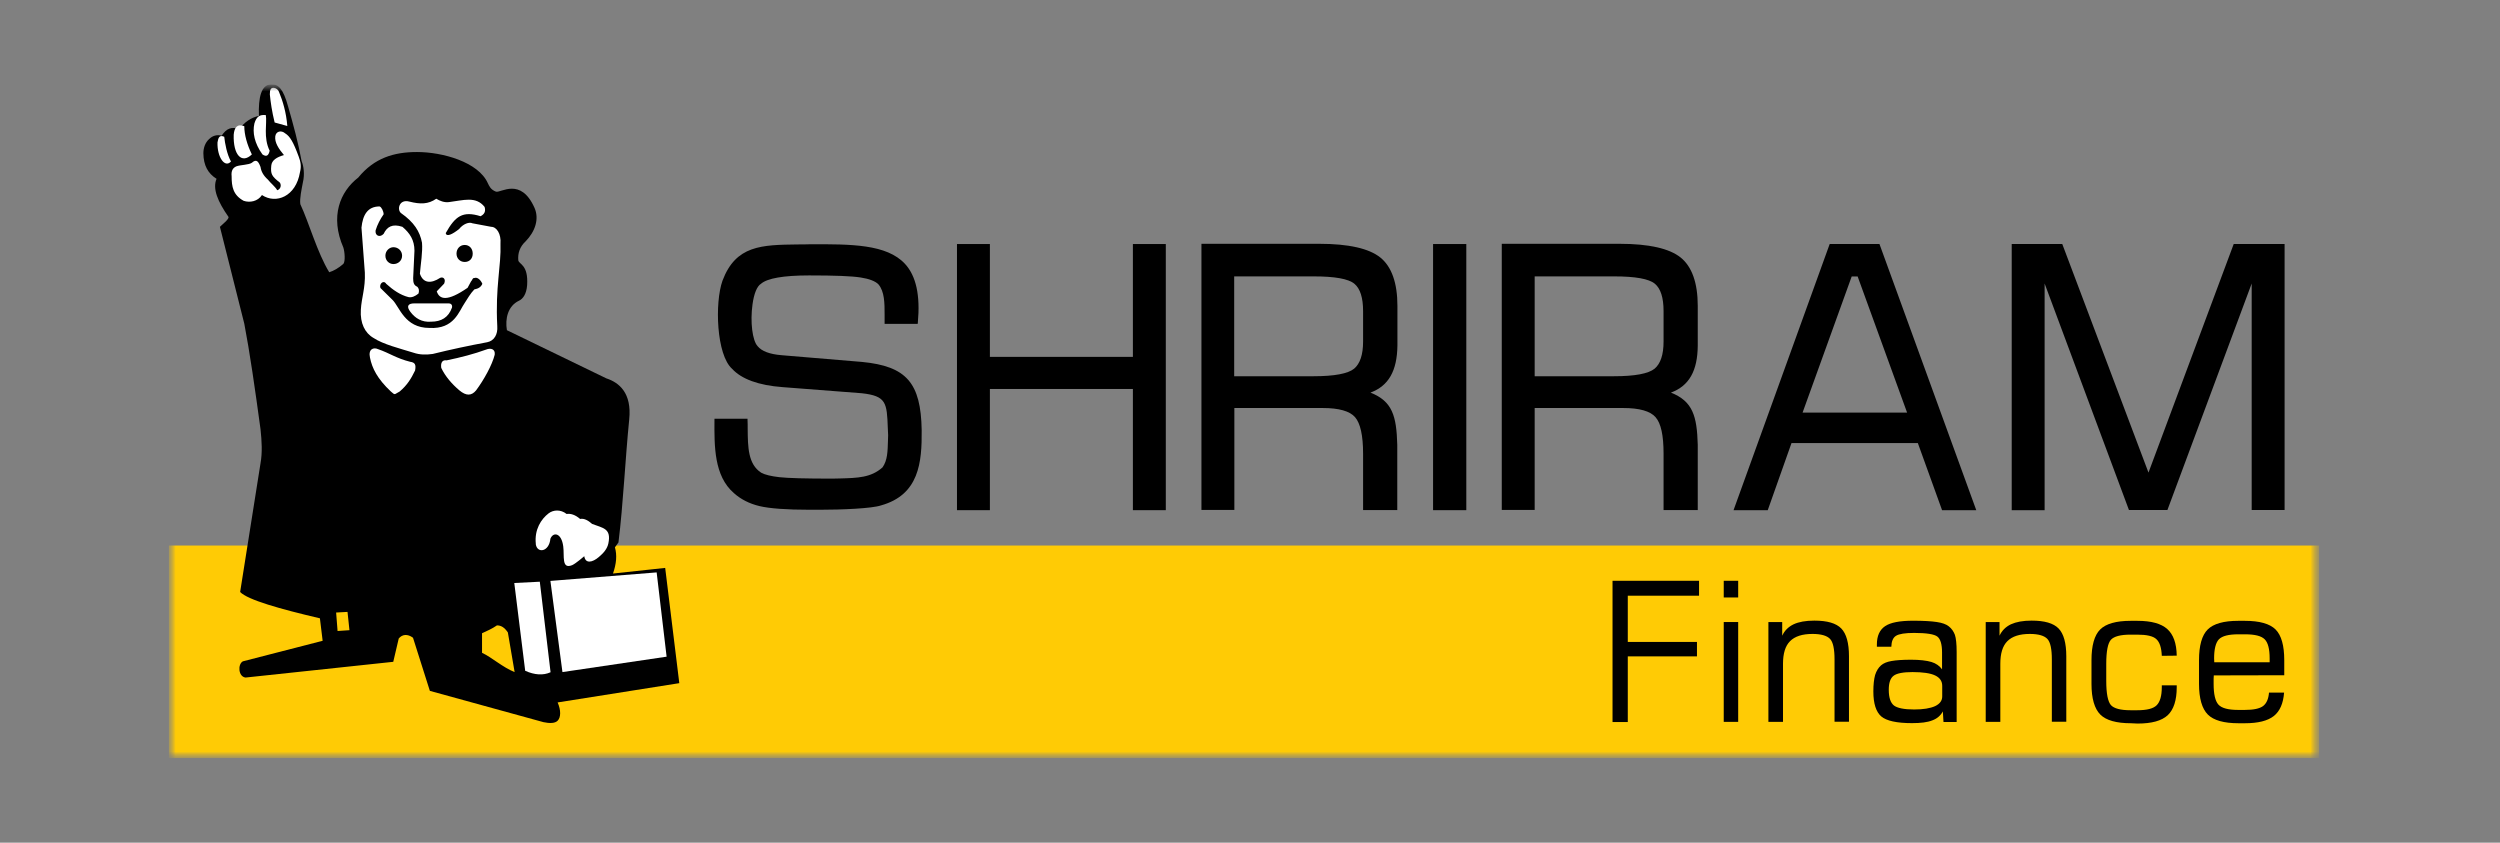
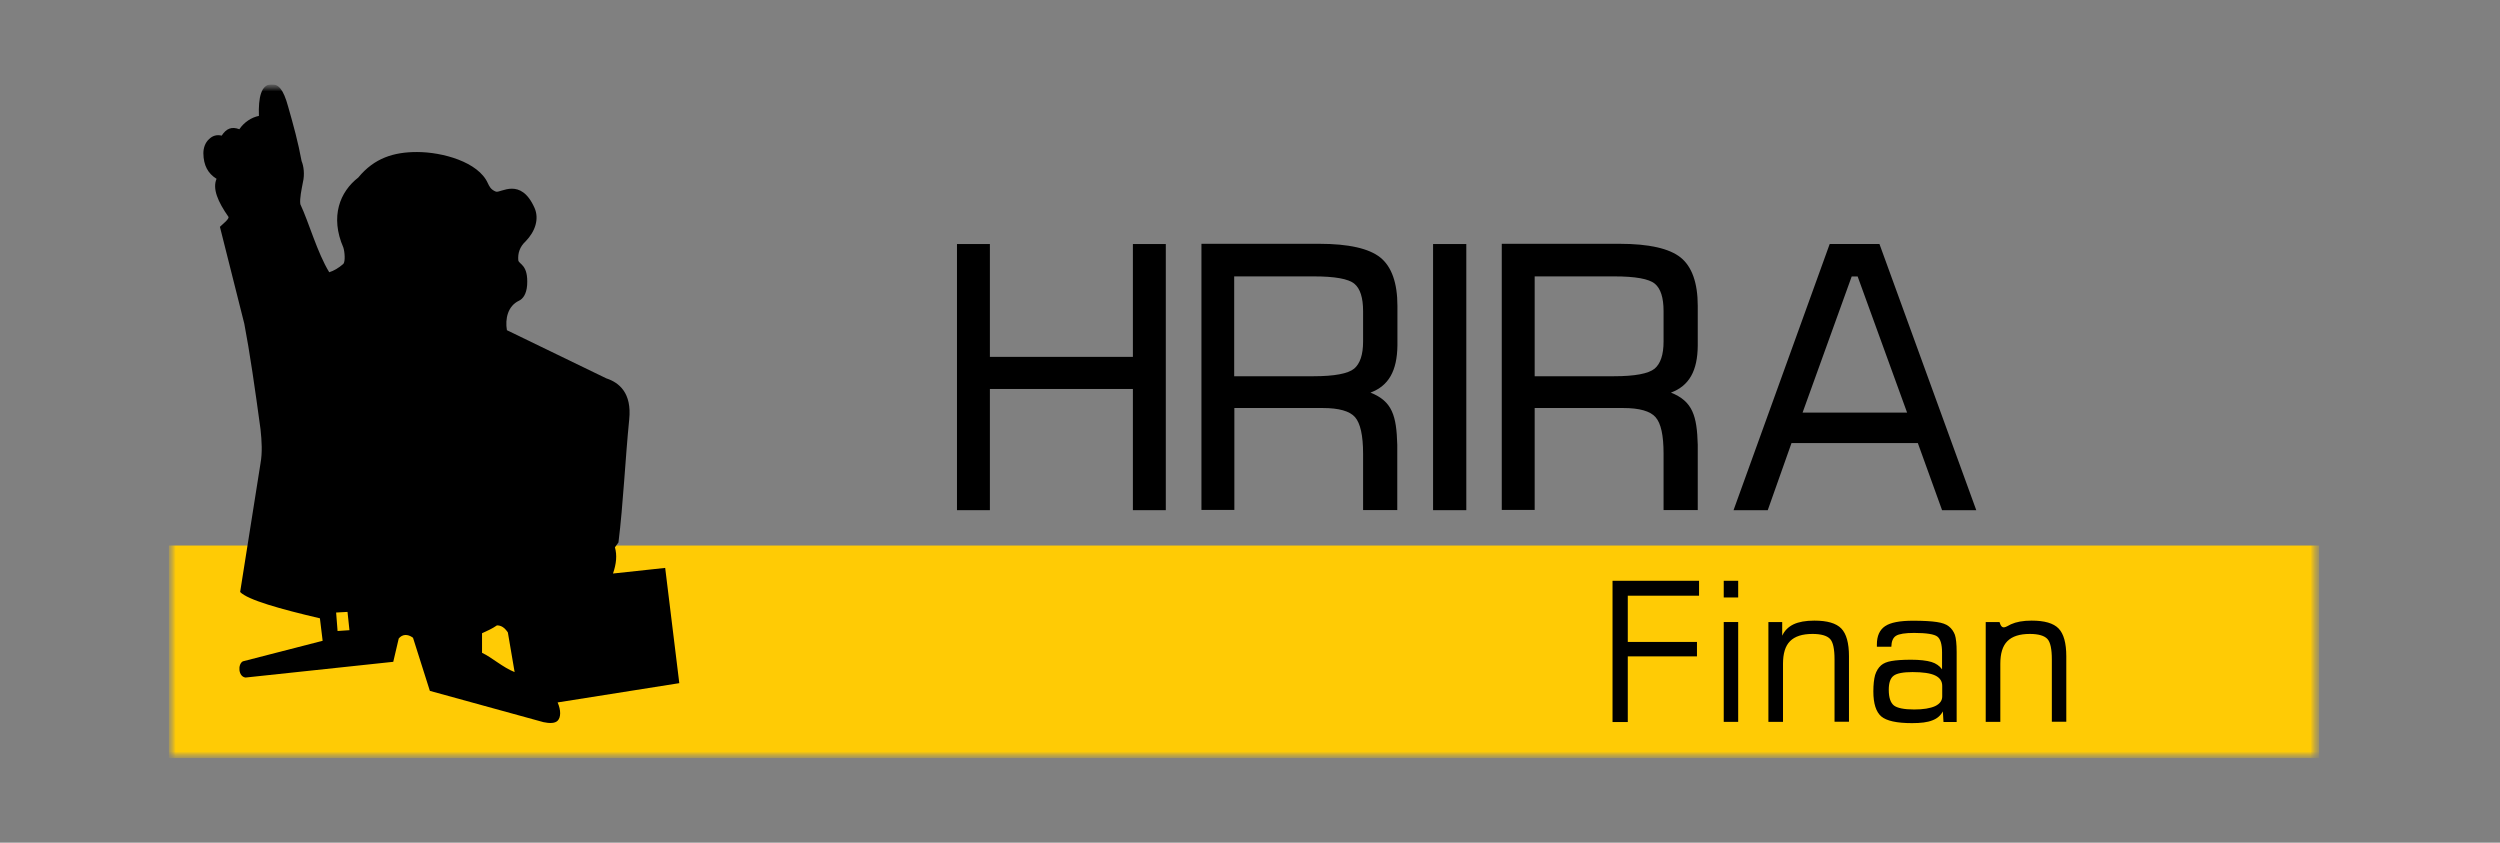
<svg xmlns="http://www.w3.org/2000/svg" width="178" height="60" viewBox="0 0 178 60" fill="none">
  <rect x="0" y="0" width="178" height="60" fill="#808080" stroke="none" />
  <g clip-path="url(#clip0_2372_9185)">
    <mask id="mask0_2372_9185" style="mask-type:luminance" maskUnits="userSpaceOnUse" x="12" y="6" width="154" height="48">
      <path d="M165.143 6H12V54H165.143V6Z" fill="white" />
    </mask>
    <g mask="url(#mask0_2372_9185)">
      <mask id="mask1_2372_9185" style="mask-type:luminance" maskUnits="userSpaceOnUse" x="12" y="6" width="154" height="48">
        <path d="M165.143 6H12V54H165.143V6Z" fill="white" />
      </mask>
      <g mask="url(#mask1_2372_9185)">
        <path d="M165.143 38.844H12V53.998H165.143V38.844Z" fill="#FFCB05" />
        <path d="M114.812 51.409V41.352H120.972V42.414H115.898V45.706H120.824V46.734H115.898V51.409H114.812Z" fill="black" />
        <path d="M122.73 42.54V41.352H123.759V42.54H122.73ZM122.73 51.409V44.289H123.759V51.397H122.73V51.409Z" fill="black" />
        <path d="M125.91 51.399V44.29H126.893V45.262C127.064 44.896 127.327 44.633 127.704 44.45C128.07 44.279 128.562 44.188 129.179 44.188C130.093 44.188 130.733 44.37 131.099 44.748C131.464 45.125 131.647 45.788 131.647 46.725V51.388H130.619V46.953C130.619 46.21 130.516 45.719 130.299 45.49C130.082 45.262 129.67 45.136 129.053 45.136C128.322 45.136 127.796 45.307 127.453 45.65C127.11 45.993 126.95 46.53 126.95 47.262V51.399H125.91Z" fill="black" />
        <path d="M138.331 50.653C138.171 50.95 137.92 51.167 137.577 51.292C137.234 51.43 136.754 51.487 136.137 51.487C135.051 51.487 134.32 51.327 133.943 51.007C133.577 50.687 133.383 50.104 133.383 49.235C133.383 48.733 133.429 48.344 133.509 48.058C133.6 47.773 133.737 47.544 133.931 47.373C134.103 47.224 134.343 47.121 134.674 47.064C134.994 47.007 135.463 46.972 136.069 46.972C136.674 46.972 137.177 47.03 137.52 47.133C137.851 47.235 138.103 47.418 138.274 47.658V46.458C138.274 45.875 138.16 45.498 137.943 45.327C137.726 45.155 137.166 45.064 136.286 45.064C135.646 45.064 135.211 45.133 134.994 45.27C134.777 45.407 134.674 45.67 134.663 46.047H133.634V45.887C133.634 45.281 133.829 44.847 134.217 44.584C134.606 44.321 135.269 44.195 136.217 44.195C136.949 44.195 137.52 44.23 137.897 44.287C138.286 44.344 138.571 44.447 138.754 44.595C138.96 44.755 139.097 44.961 139.189 45.201C139.269 45.441 139.314 45.852 139.314 46.424V51.407H138.377L138.331 50.653ZM138.286 49.59V48.835C138.286 48.492 138.114 48.252 137.783 48.093C137.451 47.932 136.903 47.852 136.171 47.852C135.497 47.852 135.04 47.944 134.823 48.115C134.594 48.287 134.48 48.618 134.48 49.11C134.48 49.67 134.606 50.035 134.846 50.23C135.086 50.413 135.566 50.515 136.286 50.515C136.937 50.515 137.429 50.435 137.783 50.275C138.114 50.115 138.286 49.887 138.286 49.59Z" fill="black" />
-         <path d="M141.383 51.399V44.29H142.366V45.262C142.537 44.896 142.8 44.633 143.177 44.45C143.554 44.279 144.034 44.188 144.651 44.188C145.566 44.188 146.206 44.37 146.571 44.748C146.937 45.125 147.12 45.788 147.12 46.725V51.388H146.091V46.953C146.091 46.21 145.989 45.719 145.771 45.49C145.554 45.262 145.143 45.136 144.526 45.136C143.794 45.136 143.269 45.307 142.926 45.65C142.583 45.993 142.423 46.53 142.423 47.262V51.399H141.383Z" fill="black" />
-         <path d="M151.725 51.495C150.685 51.495 149.954 51.289 149.543 50.877C149.131 50.466 148.914 49.735 148.914 48.695V47.003C148.914 45.963 149.12 45.232 149.531 44.82C149.943 44.409 150.674 44.203 151.703 44.203H152.183C153.165 44.203 153.874 44.397 154.308 44.786C154.743 45.175 154.971 45.803 154.983 46.683L153.92 46.695C153.897 46.123 153.771 45.723 153.531 45.506C153.303 45.289 152.845 45.186 152.171 45.186H151.691C150.983 45.186 150.514 45.312 150.297 45.552C150.08 45.792 149.965 46.363 149.965 47.266V48.477C149.965 49.38 150.08 49.952 150.297 50.203C150.514 50.443 150.983 50.569 151.691 50.569H152.171C152.857 50.569 153.314 50.455 153.554 50.215C153.794 49.975 153.92 49.552 153.92 48.923V48.797H154.983V48.935C154.983 49.86 154.765 50.523 154.343 50.923C153.908 51.323 153.2 51.517 152.194 51.517L151.725 51.495Z" fill="black" />
-         <path d="M159.382 51.495C158.342 51.495 157.61 51.289 157.199 50.877C156.787 50.466 156.57 49.735 156.57 48.695V47.003C156.57 45.963 156.776 45.232 157.187 44.82C157.599 44.409 158.33 44.203 159.359 44.203H159.839C160.879 44.203 161.61 44.409 162.022 44.82C162.433 45.232 162.639 45.963 162.639 47.003V48.077L157.622 48.089C157.622 48.157 157.61 48.237 157.61 48.329C157.61 48.42 157.61 48.535 157.61 48.695C157.61 49.426 157.725 49.917 157.953 50.169C158.182 50.42 158.65 50.546 159.347 50.546H159.827C160.456 50.546 160.879 50.455 161.13 50.272C161.37 50.089 161.519 49.769 161.553 49.312H162.627C162.57 50.077 162.33 50.637 161.896 50.98C161.462 51.323 160.776 51.495 159.839 51.495H159.382ZM157.656 47.152H161.599V46.877C161.599 46.215 161.485 45.757 161.245 45.517C161.005 45.277 160.547 45.163 159.85 45.163H159.37C158.685 45.163 158.227 45.277 157.987 45.517C157.759 45.757 157.645 46.215 157.645 46.877L157.656 47.152Z" fill="black" />
+         <path d="M141.383 51.399V44.29H142.366C142.537 44.896 142.8 44.633 143.177 44.45C143.554 44.279 144.034 44.188 144.651 44.188C145.566 44.188 146.206 44.37 146.571 44.748C146.937 45.125 147.12 45.788 147.12 46.725V51.388H146.091V46.953C146.091 46.21 145.989 45.719 145.771 45.49C145.554 45.262 145.143 45.136 144.526 45.136C143.794 45.136 143.269 45.307 142.926 45.65C142.583 45.993 142.423 46.53 142.423 47.262V51.399H141.383Z" fill="black" />
        <path fill-rule="evenodd" clip-rule="evenodd" d="M48.366 48.641L47.361 40.435L43.646 40.835C43.886 40.138 43.943 39.532 43.783 38.972L44.035 38.618C44.378 35.852 44.515 32.71 44.8 29.864C44.995 27.978 44.081 27.235 43.166 26.938L36.092 23.51C35.955 22.71 36.149 21.784 36.961 21.407C37.223 21.281 37.486 20.95 37.532 20.298C37.623 18.835 36.961 18.835 36.903 18.538C36.858 18.035 37.006 17.567 37.429 17.178C38.115 16.47 38.401 15.578 38.058 14.801C37.075 12.595 35.658 13.75 35.315 13.647C34.926 13.498 34.835 13.247 34.732 13.041C34.058 11.533 31.509 10.824 29.692 10.824C28.046 10.824 26.652 11.247 25.509 12.641C24.206 13.647 23.486 15.418 24.446 17.624C24.549 17.933 24.595 18.63 24.446 18.79C24.103 19.087 23.772 19.281 23.441 19.384C22.583 17.978 22 15.852 21.383 14.538C21.326 14.138 21.475 13.475 21.566 12.984C21.703 12.424 21.623 11.818 21.475 11.475C21.235 10.161 20.892 8.904 20.515 7.59C20.172 6.332 19.818 5.978 19.303 6.001C18.595 6.035 18.389 6.938 18.435 8.252C17.909 8.355 17.383 8.698 17.041 9.201C16.503 8.995 16.115 9.144 15.783 9.658C15.429 9.567 15.12 9.67 14.88 9.91C14.606 10.161 14.48 10.538 14.48 10.915C14.492 11.773 14.8 12.344 15.418 12.732C15.12 13.43 15.498 14.344 16.275 15.453C16.275 15.555 16.183 15.647 16.092 15.75L15.658 16.15L17.395 23.052C17.783 25.075 18.16 27.692 18.549 30.561C18.64 31.418 18.686 32.218 18.549 32.984L17.098 42.15C17.635 42.71 19.943 43.361 22.778 44.024L22.972 45.624L17.292 47.087C16.915 47.292 16.96 48.184 17.486 48.241L28 47.121L28.389 45.464C28.629 45.167 29.006 45.11 29.406 45.407L30.606 49.19L38.698 51.418C39.132 51.51 39.509 51.51 39.703 51.315C39.943 51.075 39.943 50.561 39.703 50.013L48.366 48.641ZM24.035 44.927L23.932 43.612L24.743 43.567L24.881 44.87L24.035 44.927ZM34.321 46.481V45.087C34.663 44.927 35.041 44.767 35.383 44.527C35.681 44.527 35.92 44.675 36.16 45.03L36.641 47.852C35.818 47.532 34.995 46.79 34.321 46.481Z" fill="black" />
-         <path fill-rule="evenodd" clip-rule="evenodd" d="M33.086 17.441C33.417 17.441 33.657 17.692 33.657 18.058C33.657 18.412 33.429 18.652 33.086 18.652C32.754 18.652 32.503 18.401 32.503 18.058C32.503 17.715 32.743 17.441 33.086 17.441ZM29.154 14.355C29.92 14.549 30.492 14.549 31.063 14.149C31.303 14.298 31.634 14.435 31.966 14.389C32.994 14.264 33.874 13.944 34.503 14.732C34.594 15.041 34.503 15.247 34.217 15.395C32.937 14.995 32.412 15.395 31.737 16.595C31.783 16.892 32.206 16.687 32.686 16.309C32.972 15.944 33.406 15.784 33.634 15.898L34.972 16.149C35.36 16.149 35.692 16.652 35.634 17.349C35.692 18.949 35.257 20.412 35.406 23.212C35.429 23.532 35.372 23.772 35.257 23.967C35.132 24.184 34.926 24.321 34.686 24.367C33.394 24.607 32.103 24.881 30.812 25.201C30.343 25.269 29.897 25.269 29.429 25.109C28.469 24.812 27.28 24.515 26.606 24.069C25.977 23.715 25.634 23.007 25.692 22.058C25.737 21.201 26.023 20.515 25.977 19.407L25.737 16.207C25.829 15.304 26.172 14.698 27.029 14.698C27.166 14.744 27.314 15.052 27.314 15.258C27.074 15.601 26.869 15.989 26.743 16.401C26.686 16.767 27.029 16.949 27.314 16.652C27.554 16.149 27.932 15.909 28.652 16.149C29.177 16.595 29.509 17.087 29.509 17.852C29.463 18.595 29.463 19.109 29.417 19.807C29.417 20.115 29.463 20.309 29.703 20.412C29.852 20.549 29.852 20.755 29.794 20.904C29.554 21.098 29.314 21.201 29.086 21.155C28.503 21.007 27.989 20.652 27.497 20.207C27.314 19.909 26.983 20.207 27.086 20.504L27.943 21.349C28.457 21.852 28.8 23.349 30.572 23.349C32.343 23.452 32.674 22.161 33.097 21.555C33.292 21.258 33.486 20.904 33.772 20.607C34.057 20.549 34.24 20.447 34.343 20.207C34.24 19.955 34 19.704 33.772 19.795C33.623 19.795 33.669 19.898 33.532 20.047L33.292 20.492C31.852 21.487 31.292 21.338 31.097 20.744L31.623 20.195C31.772 19.841 31.532 19.692 31.337 19.784C30.709 20.195 30.137 20.195 29.897 19.487C29.954 18.778 30.103 17.932 30.046 17.281C29.897 16.481 29.474 15.818 28.56 15.178C28.252 14.949 28.4 14.149 29.154 14.355ZM28.012 17.601C28.343 17.601 28.629 17.852 28.629 18.207C28.629 18.561 28.343 18.801 28.012 18.801C27.714 18.801 27.44 18.561 27.44 18.207C27.44 17.852 27.726 17.601 28.012 17.601ZM29.497 21.601H31.932C32.126 21.601 32.217 21.715 32.183 21.898C31.932 22.607 31.417 22.904 30.697 22.904C30.034 22.961 29.554 22.652 29.223 22.207C28.914 21.807 29.052 21.601 29.497 21.601ZM31.794 25.658C32.8 25.452 33.76 25.201 34.606 24.892C34.937 24.755 35.28 24.847 35.223 25.258C35.04 25.989 34.457 27.041 33.897 27.795C33.566 28.195 33.189 28.195 32.709 27.795C32.183 27.349 31.703 26.801 31.417 26.195C31.36 25.807 31.509 25.612 31.794 25.658ZM29.212 25.761C28.206 25.509 27.772 25.155 26.914 24.858C26.594 24.709 26.206 24.858 26.343 25.464C26.492 26.218 26.869 26.972 27.829 27.875C28.16 28.172 28.069 28.069 28.457 27.875C28.983 27.429 29.269 26.972 29.554 26.378C29.634 25.955 29.543 25.807 29.212 25.761ZM19.554 8.721C19.36 7.932 19.269 7.281 19.212 6.721C19.212 6.378 19.28 6.229 19.509 6.252C19.669 6.275 19.806 6.389 19.863 6.538C20.126 7.178 20.377 7.978 20.457 8.972L19.554 8.721ZM18.926 8.195C18.503 8.149 18.263 8.287 18.114 8.789C17.966 9.441 18.114 10.195 18.686 10.995C18.972 11.189 19.12 11.087 19.2 10.732C18.732 9.795 19.029 8.755 18.926 8.195ZM17.394 8.984C16.869 8.789 16.686 9.098 16.64 9.589C16.594 11.041 17.212 11.692 17.932 10.995C17.589 10.287 17.394 9.589 17.394 8.984ZM15.966 9.738C15.634 9.589 15.543 9.784 15.486 10.138C15.452 11.189 16.012 11.989 16.446 11.498C16.16 10.995 16.012 10.195 15.966 9.738ZM17.932 11.589C18.263 11.292 18.4 11.498 18.549 11.887C18.594 12.195 18.743 12.492 19.074 12.789C19.269 13.041 19.6 13.292 19.737 13.544C19.932 13.498 20.069 13.247 19.932 13.007C19.349 12.549 19.257 12.401 19.314 11.795C19.349 11.407 19.703 11.189 20.217 11.041C19.84 10.595 19.543 10.138 19.6 9.704C19.646 9.349 20.023 9.247 20.309 9.498C20.64 9.704 20.88 10.092 21.269 11.155C21.406 11.509 21.463 11.852 21.36 12.252C21.074 14.001 19.646 14.549 18.652 13.887C18.354 14.344 17.783 14.447 17.349 14.298C16.594 13.887 16.492 13.292 16.492 12.549C16.446 12.138 16.594 11.944 16.834 11.841C17.12 11.738 17.726 11.738 17.932 11.589ZM39.189 41.361L46.754 40.755L47.463 46.755L40.046 47.852L39.189 41.361ZM36.617 41.509L38.434 41.418L39.2 47.864C38.674 48.104 38.057 48.058 37.394 47.761L36.617 41.509ZM38.149 38.709C38.046 37.704 38.526 36.961 39.063 36.549C39.394 36.298 39.909 36.252 40.343 36.595C40.629 36.549 40.96 36.652 41.303 36.949C41.589 36.892 41.874 37.052 42.16 37.304C42.926 37.601 43.543 37.612 43.314 38.698C43.234 39.064 42.994 39.361 42.64 39.658C42.172 40.058 41.68 40.149 41.6 39.601C41.6 39.601 40.983 40.138 40.732 40.241C39.966 40.549 40.194 39.589 40.103 38.904C39.977 37.932 39.394 37.852 39.189 38.355C39.097 39.304 38.252 39.418 38.149 38.755C38.149 38.744 38.149 38.709 38.149 38.709Z" fill="white" />
-         <path d="M61.384 25.77L55.647 25.29C54.801 25.221 54.23 25.004 53.944 24.65C53.567 24.25 53.407 22.912 53.578 21.678C53.681 20.912 53.898 20.375 54.184 20.204C54.63 19.815 55.784 19.61 57.612 19.61C59.441 19.61 60.641 19.655 61.281 19.758C61.887 19.85 62.321 20.021 62.538 20.238C62.984 20.752 62.984 21.598 62.984 22.41C62.984 22.604 62.984 22.787 62.984 22.981V23.061H65.338L65.35 22.981C65.532 21.015 65.224 19.644 64.435 18.787C63.132 17.381 60.607 17.381 57.669 17.392C57.361 17.404 57.064 17.404 56.778 17.404C54.23 17.438 52.389 17.461 51.441 19.987C50.881 21.564 51.007 25.267 52.127 26.261C52.801 26.992 54.012 27.438 55.727 27.564L61.349 27.998C63.121 28.192 63.144 28.684 63.212 30.478C63.224 30.638 63.224 30.81 63.235 30.981C63.235 31.118 63.224 31.244 63.224 31.358C63.201 32.147 63.19 32.775 62.835 33.278C62.012 34.01 61.075 34.032 59.772 34.067C59.612 34.067 59.441 34.078 59.258 34.078C57.361 34.078 56.092 34.044 55.487 33.975C54.904 33.907 54.458 33.804 54.195 33.655C53.258 33.05 53.247 31.827 53.235 30.535C53.235 30.33 53.235 30.112 53.224 29.895V29.815H50.87V29.895C50.858 31.758 50.835 33.884 52.252 35.107C52.732 35.541 53.349 35.861 54.069 36.032C54.778 36.204 55.989 36.295 57.681 36.295C57.887 36.295 58.104 36.295 58.332 36.295C59.955 36.295 62.081 36.204 62.721 35.987C65.441 35.232 65.647 32.924 65.624 30.627C65.567 27.255 64.538 26.078 61.384 25.77Z" fill="black" />
        <path d="M80.662 17.375V25.409H70.48V17.375H68.137V36.324H70.48V27.695H80.662V36.324H83.005V17.375H80.662Z" fill="black" />
        <path d="M99.497 24.594V21.782C99.497 20.148 99.086 18.982 98.274 18.331C97.474 17.691 96.023 17.359 93.943 17.359H85.543V36.308H87.886V29.051H94.183C95.326 29.051 96.103 29.268 96.48 29.702C96.857 30.137 97.052 31.005 97.052 32.297V36.319H99.486V31.668C99.429 29.622 99.143 28.571 97.577 27.954C98.869 27.474 99.474 26.411 99.497 24.594ZM97.052 24.319C97.052 25.256 96.834 25.896 96.412 26.251C95.977 26.605 95.006 26.788 93.531 26.788H87.874V19.679H93.531C95.04 19.679 96.011 19.851 96.434 20.205C96.846 20.548 97.052 21.199 97.052 22.148V24.319Z" fill="black" />
        <path d="M104.401 17.375H102.035V36.324H104.401V17.375Z" fill="black" />
        <path d="M120.88 24.594V21.782C120.88 20.148 120.469 18.982 119.657 18.331C118.857 17.691 117.406 17.359 115.326 17.359H106.926V36.308H109.269V29.051H115.577C116.72 29.051 117.497 29.268 117.874 29.702C118.263 30.137 118.446 31.005 118.446 32.297V36.319H120.88V31.668C120.823 29.622 120.526 28.571 118.971 27.954C120.263 27.474 120.869 26.411 120.88 24.594ZM118.446 24.319C118.446 25.256 118.229 25.896 117.806 26.251C117.371 26.605 116.4 26.788 114.926 26.788H109.269V19.679H114.926C116.434 19.679 117.406 19.851 117.829 20.205C118.24 20.548 118.446 21.199 118.446 22.148V24.319Z" fill="black" />
        <path d="M133.818 17.375H130.275L130.253 17.432C130.184 17.604 123.487 36.152 123.453 36.255L123.43 36.324H125.864L127.555 31.546H136.55L138.275 36.324H140.71L133.818 17.375ZM128.344 29.375L131.841 19.684H132.264L135.784 29.375H128.344Z" fill="black" />
-         <path d="M162.663 17.375H159.04L152.972 33.649L146.834 17.375H143.234V36.324H145.577V20.186C146.537 22.769 151.554 36.255 151.577 36.301V36.312H154.32L160.32 20.186V36.312H162.663V17.375Z" fill="black" />
      </g>
    </g>
  </g>
  <defs>
    <clipPath id="clip0_2372_9185">
      <rect width="153.143" height="48" fill="white" transform="translate(12 6)" />
    </clipPath>
  </defs>
</svg>